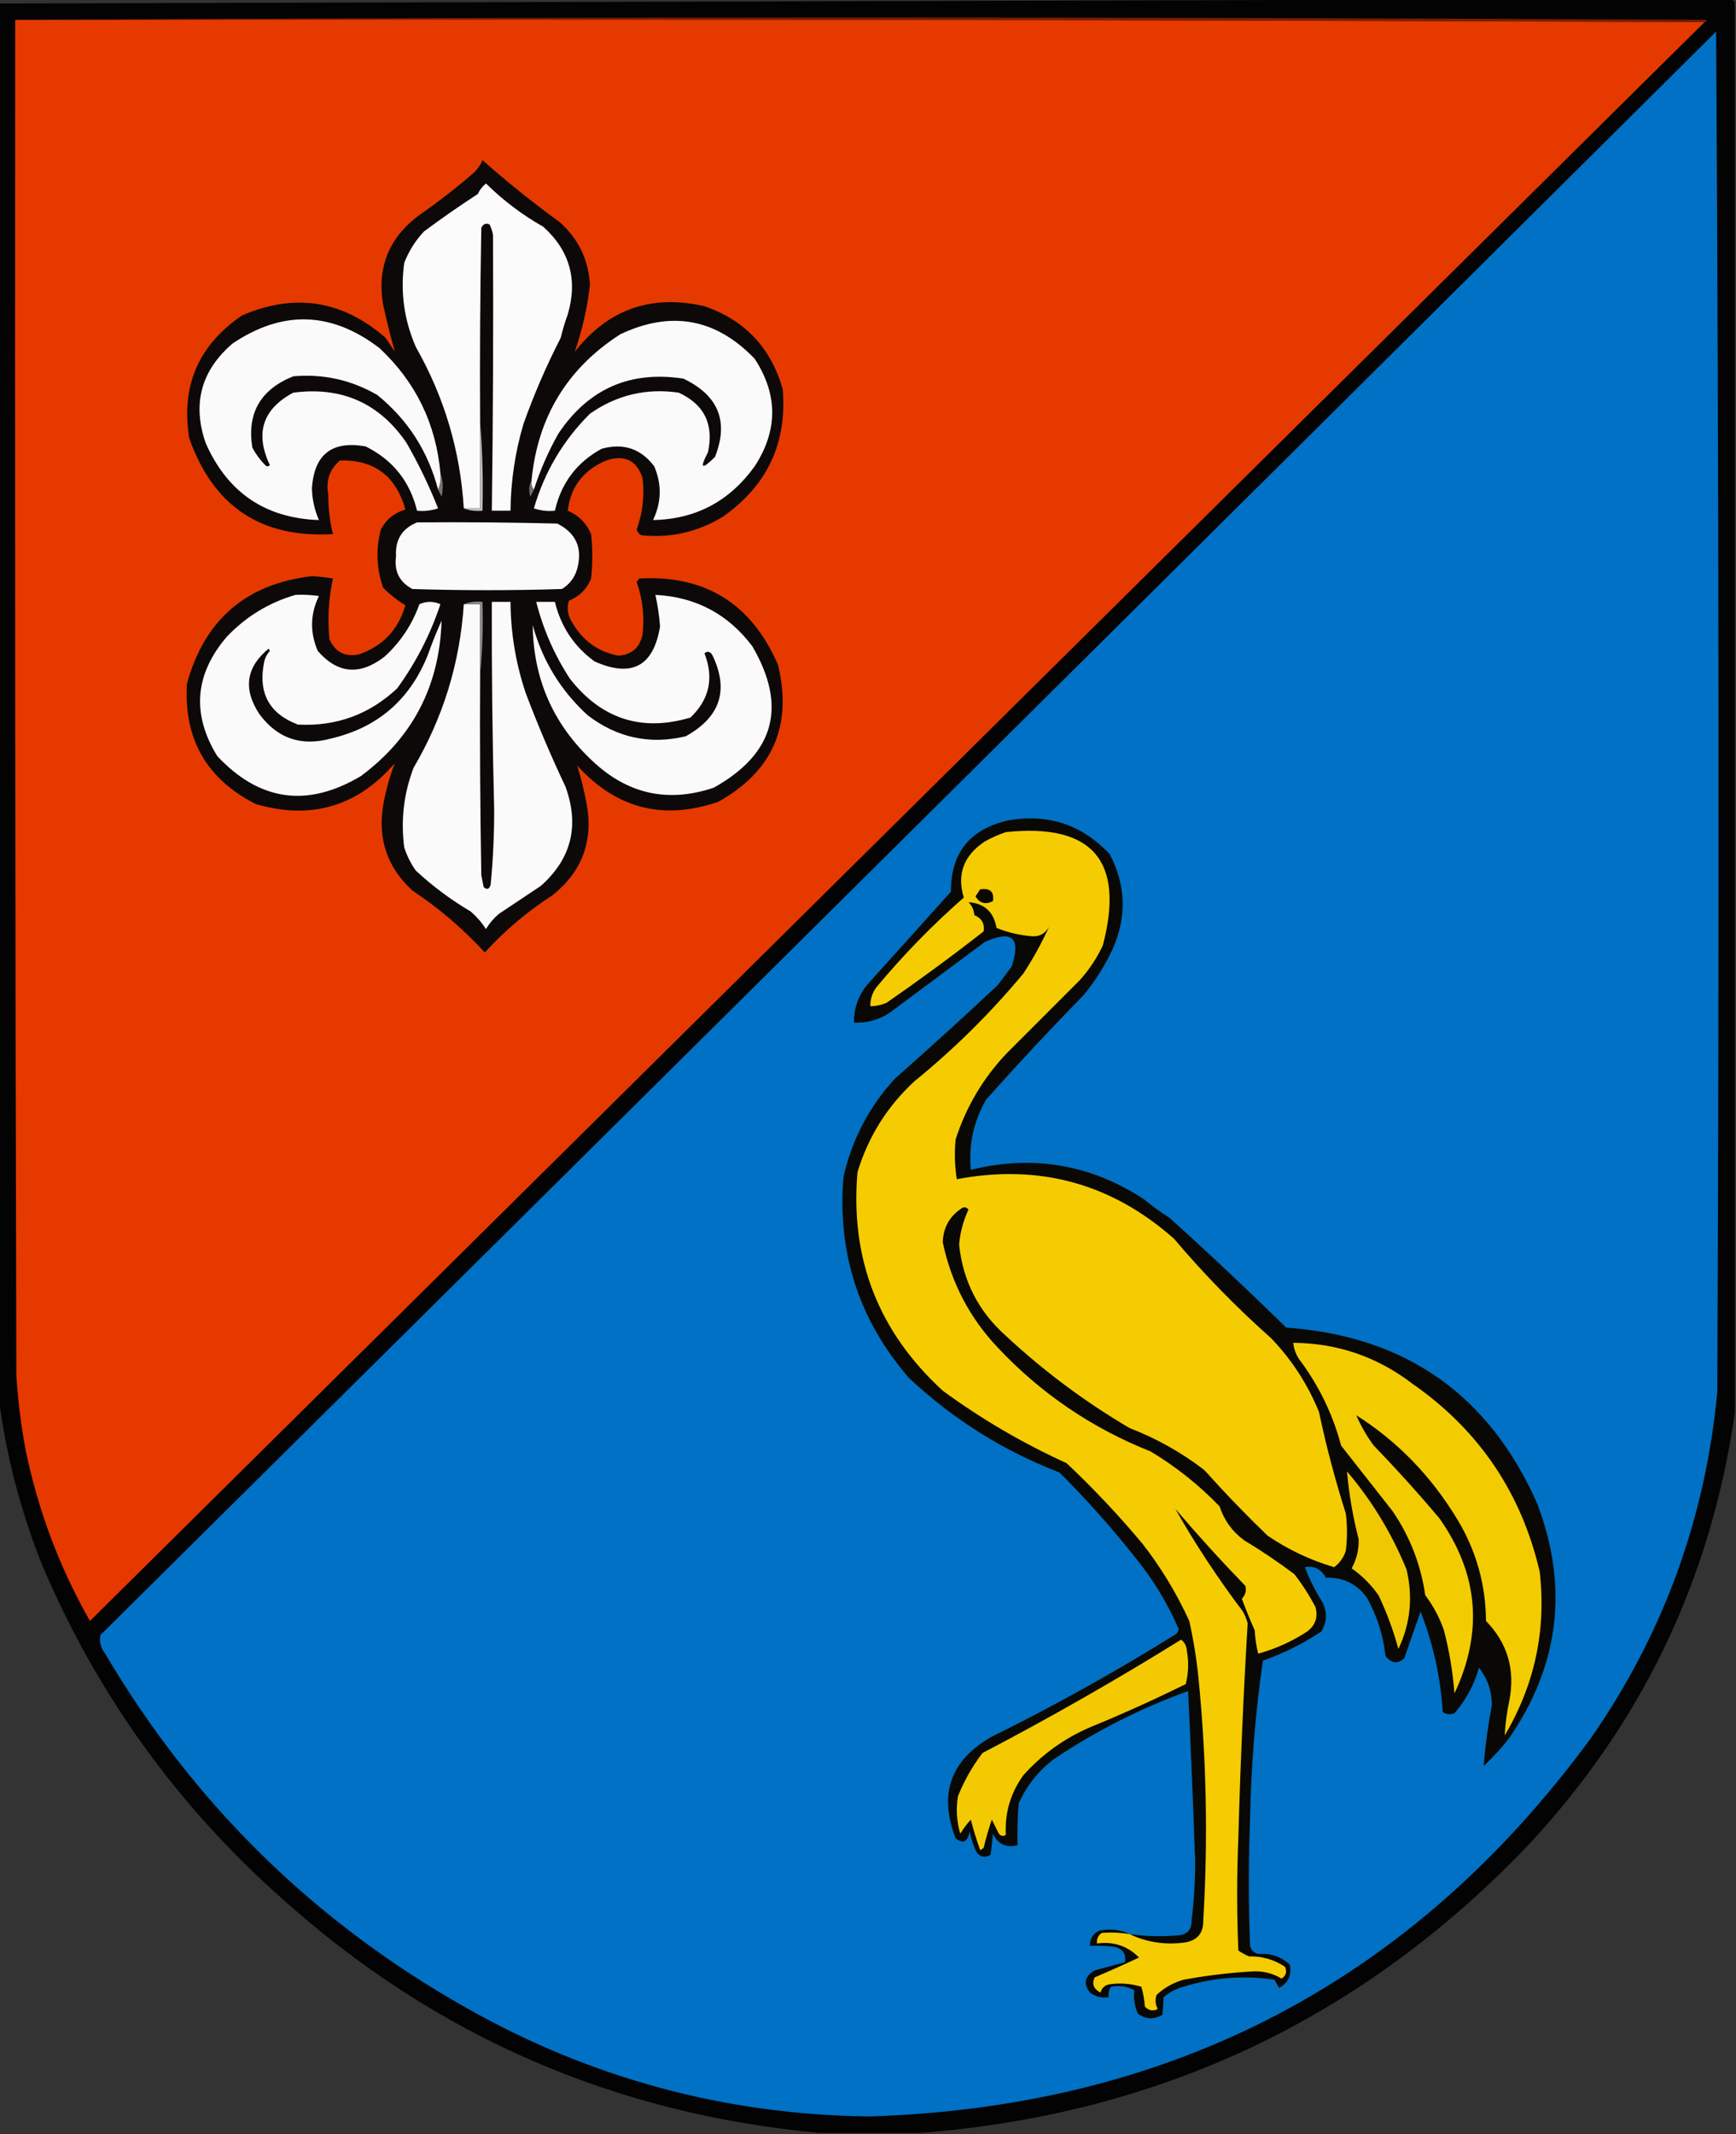
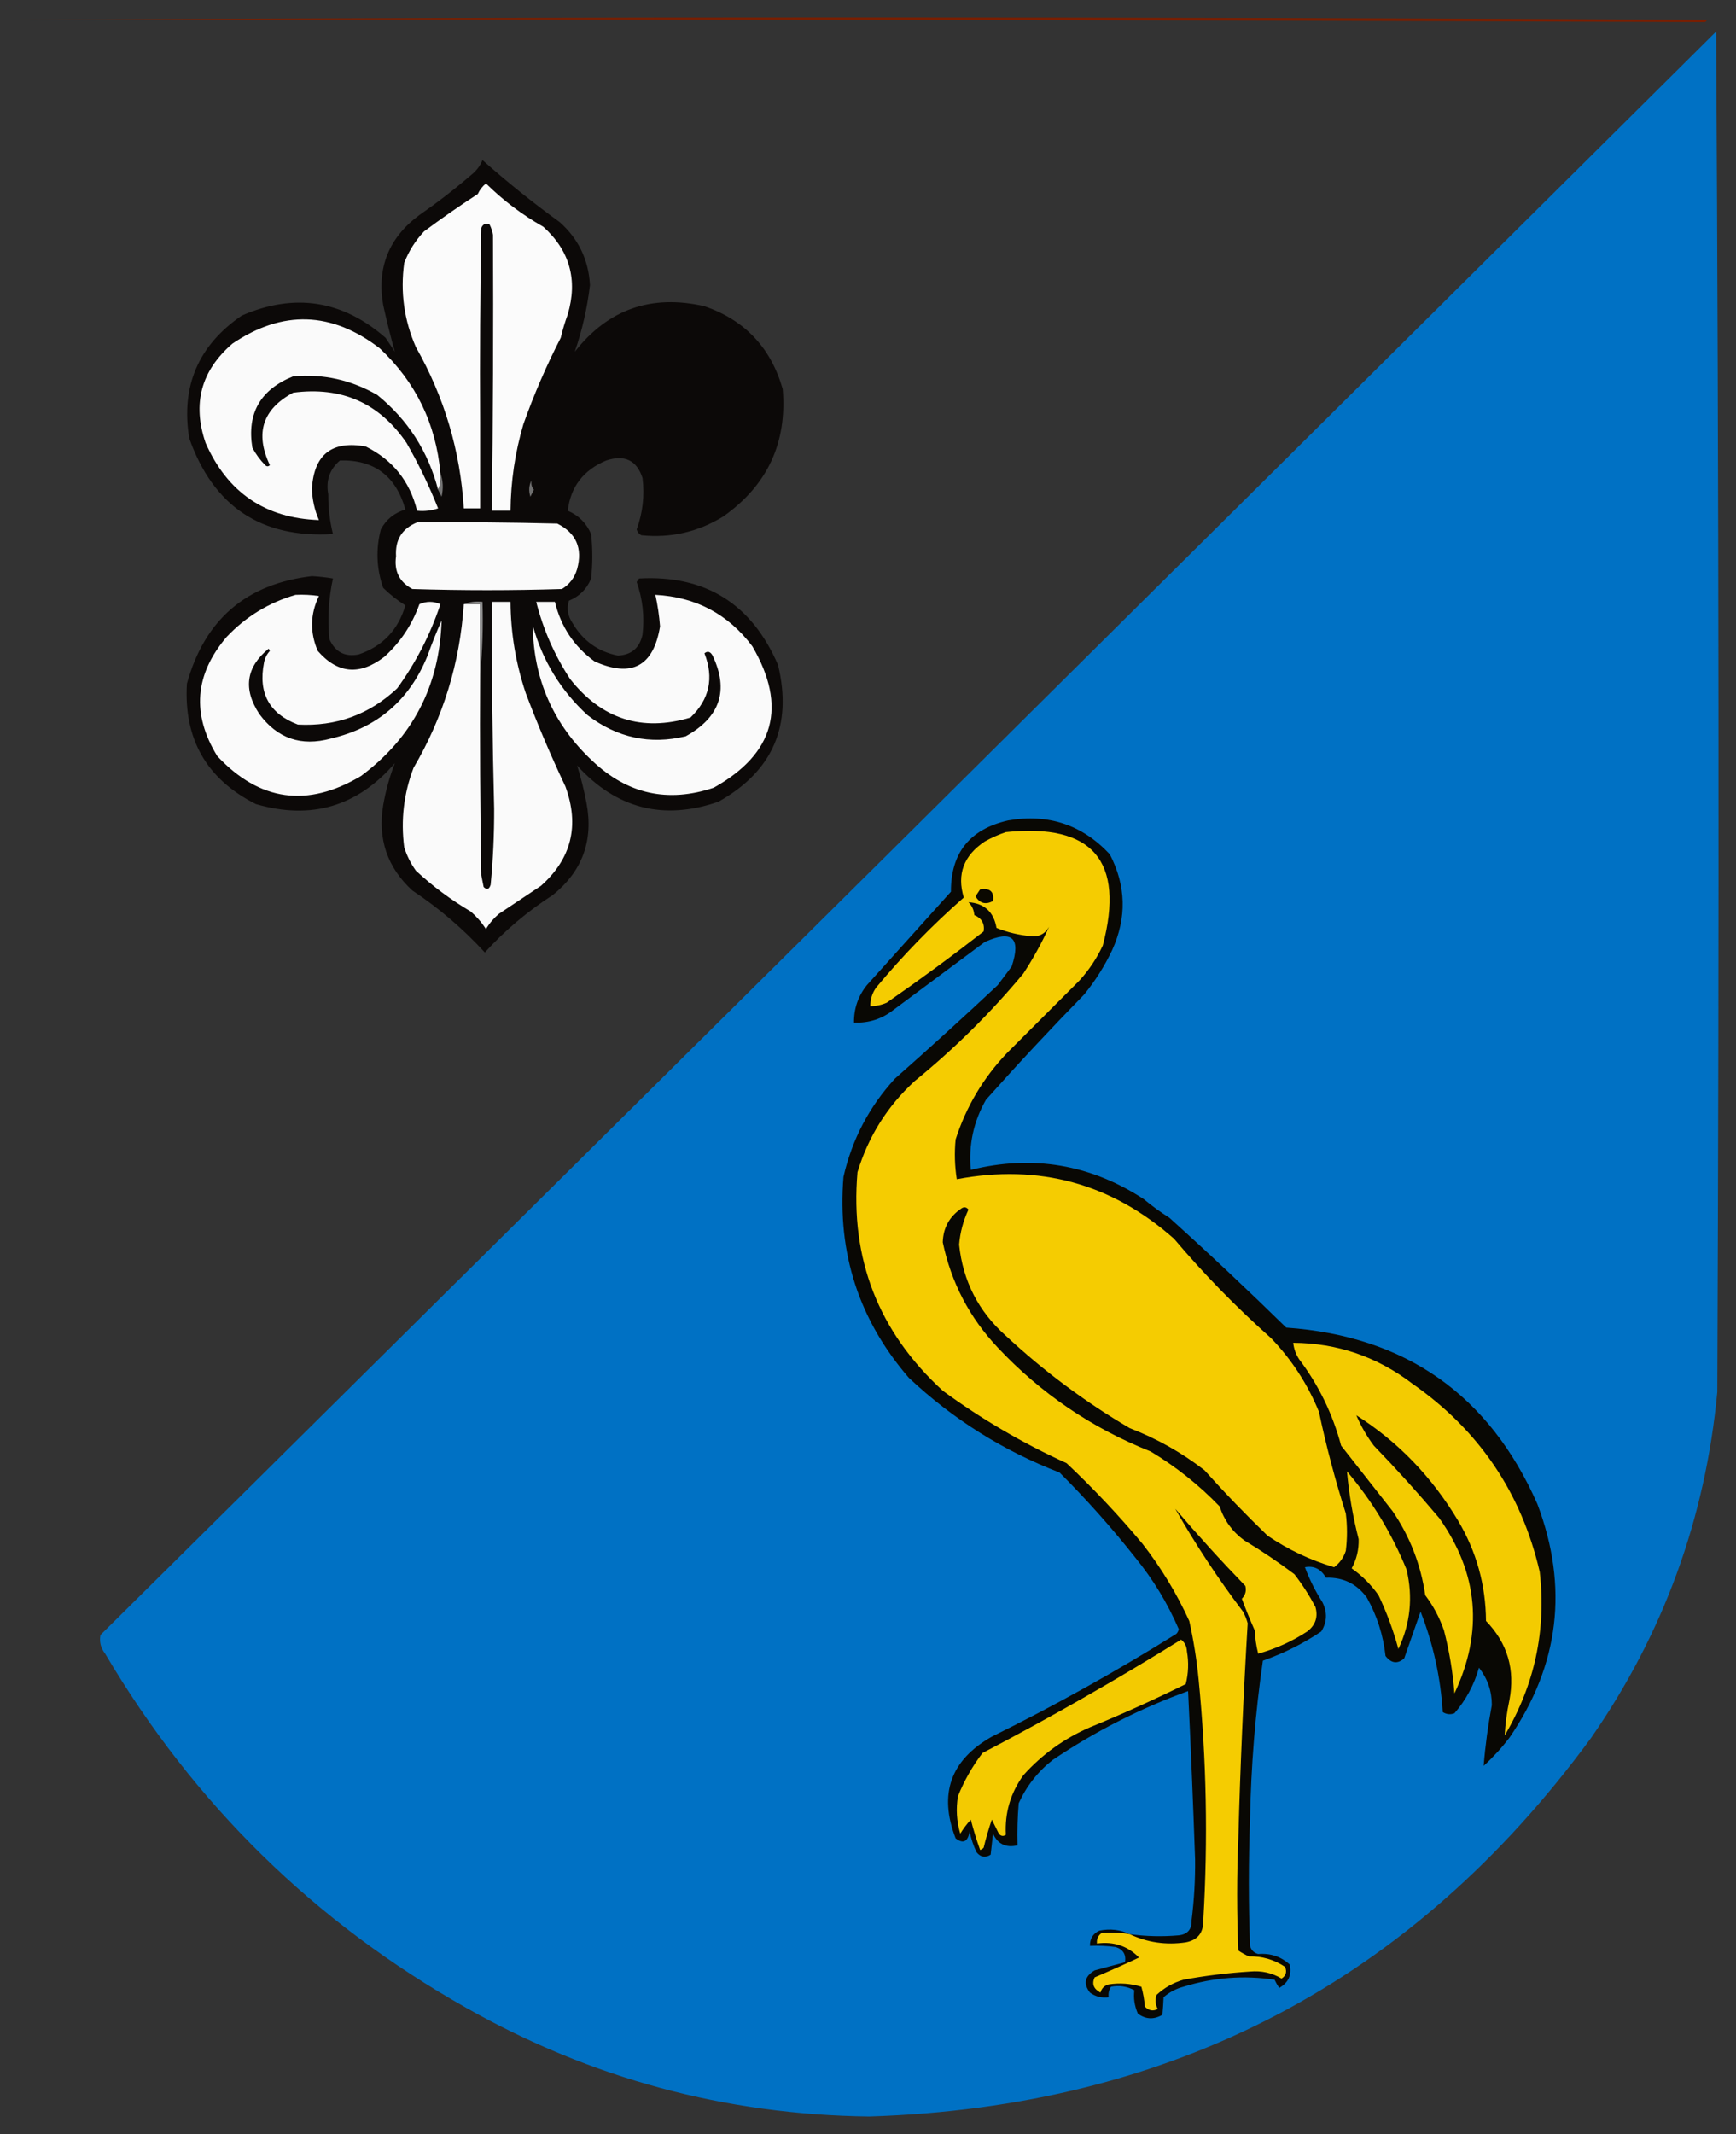
<svg xmlns="http://www.w3.org/2000/svg" version="1.1" width="743px" height="913px" style="shape-rendering:geometricPrecision; text-rendering:geometricPrecision; image-rendering:optimizeQuality; fill-rule:evenodd; clip-rule:evenodd">
  <rect width="100%" height="100%" fill="#333333" stroke="none" />
  <g>
-     <path style="opacity:0.964" fill="#020203" d="M 736.5,-0.5 C 738.167,-0.5 739.833,-0.5 741.5,-0.5C 741.5,0.167 741.833,0.5 742.5,0.5C 742.5,201.833 742.5,403.167 742.5,604.5C 732.313,675.537 702.813,737.204 654,789.5C 583.305,863.427 496.805,904.427 394.5,912.5C 379.833,912.5 365.167,912.5 350.5,912.5C 263.052,904.432 186.719,871.265 121.5,813C 76.159,772.991 41.659,725.158 18,669.5C 8.829,646.478 2.662,622.811 -0.5,598.5C -0.5,399.5 -0.5,200.5 -0.5,1.5C 245.264,0.834 490.931,0.168 736.5,-0.5 Z" />
-   </g>
+     </g>
  <g>
    <path style="opacity:1" fill="#7a1e00" d="M 6.5,8.5 C 247.667,7.167 489,7.167 730.5,8.5C 730.376,9.107 730.043,9.44 729.5,9.5C 488.667,8.5 247.667,8.167 6.5,8.5 Z" />
  </g>
  <g>
-     <path style="opacity:1" fill="#e63900" d="M 6.5,8.5 C 247.667,8.167 488.667,8.5 729.5,9.5C 499.188,237.479 268.854,465.479 38.5,693.5C 25.515,670.725 16.348,646.392 11,620.5C 9.009,609.92 7.675,599.253 7,588.5C 6.5,395.167 6.333,201.834 6.5,8.5 Z" />
-   </g>
+     </g>
  <g>
    <path style="opacity:1" fill="#0071c4" d="M 734.5,13.5 C 735.666,207.333 735.833,401.333 735,595.5C 729.909,649.656 711.909,698.99 681,743.5C 604.797,847.446 501.797,901.446 372,905.5C 310.46,904.741 252.96,889.241 199.5,859C 134.482,822.315 82.982,771.815 45,707.5C 43.115,705.086 42.448,702.419 43,699.5C 273.701,470.966 504.201,242.299 734.5,13.5 Z" />
  </g>
  <g>
    <path style="opacity:1" fill="#0c0908" d="M 206.5,68.5 C 217.029,77.856 228.029,86.689 239.5,95C 247.583,102.166 251.916,111.166 252.5,122C 251.328,131.846 249.161,141.346 246,150.5C 260.249,132.308 278.749,125.808 301.5,131C 318.805,136.973 329.971,148.806 335,166.5C 336.913,189.509 328.413,207.676 309.5,221C 298.723,227.611 287.056,230.278 274.5,229C 273.484,228.481 272.818,227.647 272.5,226.5C 275.095,219.362 275.928,212.029 275,204.5C 272.517,196.921 267.35,194.421 259.5,197C 249.696,201.106 244.196,208.273 243,218.5C 247.667,220.5 251,223.833 253,228.5C 253.667,234.833 253.667,241.167 253,247.5C 251.167,252 248,255.167 243.5,257C 242.469,260.293 242.969,263.46 245,266.5C 249.442,274.119 255.942,278.786 264.5,280.5C 270.284,280.188 273.784,277.188 275,271.5C 275.901,263.815 275.068,256.315 272.5,249C 272.833,248.5 273.167,248 273.5,247.5C 301.832,245.926 321.665,258.26 333,284.5C 339.236,310.468 330.736,329.968 307.5,343C 283.941,351.154 263.775,345.987 247,327.5C 248.619,332.641 249.952,337.974 251,343.5C 254.078,359.602 249.245,372.769 236.5,383C 225.757,389.911 216.09,398.078 207.5,407.5C 198.222,397.385 187.888,388.551 176.5,381C 165.769,371.141 161.602,358.975 164,344.5C 165.103,338.212 166.769,332.212 169,326.5C 152.966,345.065 133.133,350.898 109.5,344C 88.428,333.364 78.595,316.198 80,292.5C 87.548,265.114 105.381,249.78 133.5,246.5C 136.533,246.669 139.533,247.002 142.5,247.5C 140.635,256.07 140.135,264.736 141,273.5C 143.482,278.991 147.649,281.157 153.5,280C 163.764,276.505 170.431,269.505 173.5,259C 170.092,256.87 166.925,254.37 164,251.5C 161.131,243.269 160.798,234.936 163,226.5C 165.292,222.212 168.792,219.378 173.5,218C 169.481,203.62 160.148,196.62 145.5,197C 141.074,200.788 139.408,205.622 140.5,211.5C 140.467,217.265 141.134,222.932 142.5,228.5C 111.818,230.347 91.318,216.68 81,187.5C 77.376,165.246 84.876,147.746 103.5,135C 126.016,125.237 146.516,128.404 165,144.5C 166.333,146.5 167.667,148.5 169,150.5C 167.169,143.981 165.502,137.315 164,130.5C 161.247,114.502 166.414,101.669 179.5,92C 187.119,86.716 194.452,81.049 201.5,75C 203.79,73.223 205.457,71.056 206.5,68.5 Z" />
  </g>
  <g>
    <path style="opacity:1" fill="#fbfbfb" d="M 205.5,180.5 C 205.5,192.833 205.5,205.167 205.5,217.5C 203.167,217.5 200.833,217.5 198.5,217.5C 197.018,192.93 190.184,169.93 178,148.5C 172.954,136.971 171.288,124.971 173,112.5C 174.945,107.443 177.779,102.943 181.5,99C 188.992,93.42 196.659,88.087 204.5,83C 205.304,81.229 206.471,79.729 208,78.5C 215.36,85.76 223.527,91.927 232.5,97C 243.846,107.206 247.346,119.706 243,134.5C 241.798,137.774 240.798,141.107 240,144.5C 233.841,156.484 228.508,168.817 224,181.5C 220.449,193.577 218.615,205.91 218.5,218.5C 215.833,218.5 213.167,218.5 210.5,218.5C 211.022,179.166 211.189,139.833 211,100.5C 210.727,98.899 210.227,97.399 209.5,96C 207.892,95.342 206.725,95.842 206,97.5C 205.5,125.165 205.333,152.831 205.5,180.5 Z" />
  </g>
  <g>
    <path style="opacity:1" fill="#fafafa" d="M 188.5,202.5 C 188.802,205.059 188.468,207.393 187.5,209.5C 183.233,193.123 174.566,179.623 161.5,169C 150.331,162.541 138.331,159.874 125.5,161C 111.46,166.658 105.626,176.825 108,191.5C 109.467,194.266 111.3,196.766 113.5,199C 114.167,199.667 114.833,199.667 115.5,199C 109.046,185.365 112.379,175.032 125.5,168C 146.2,165.273 162.367,172.439 174,189.5C 179.167,198.496 183.667,207.83 187.5,217.5C 184.572,218.484 181.572,218.817 178.5,218.5C 175.439,205.937 168.106,196.77 156.5,191C 142.09,188.411 134.424,194.411 133.5,209C 133.632,213.695 134.632,218.195 136.5,222.5C 113.523,221.715 97.356,210.715 88,189.5C 82.237,172.715 86.071,158.548 99.5,147C 120.927,132.541 141.927,133.208 162.5,149C 177.942,163.466 186.608,181.299 188.5,202.5 Z" />
  </g>
  <g>
-     <path style="opacity:1" fill="#fafafa" d="M 228.5,209.5 C 227.566,208.432 227.232,207.099 227.5,205.5C 230.109,178.432 242.775,157.599 265.5,143C 287.269,132.733 306.435,136.233 323,153.5C 332.996,168.803 332.996,184.136 323,199.5C 312.234,214.476 297.734,222.142 279.5,222.5C 283.133,214.866 283.3,207.199 280,199.5C 274.302,191.937 266.802,189.437 257.5,192C 246.856,197.813 240.19,206.646 237.5,218.5C 234.428,218.817 231.428,218.484 228.5,217.5C 233.059,201.869 241.059,188.369 252.5,177C 263.959,168.969 276.625,165.969 290.5,168C 301.434,173.037 305.601,181.537 303,193.5C 299.325,200.498 300.325,201.165 306,195.5C 312.013,180.331 307.513,169.164 292.5,162C 269.689,158.488 251.856,166.322 239,185.5C 234.68,193.14 231.18,201.14 228.5,209.5 Z" />
-   </g>
+     </g>
  <g>
-     <path style="opacity:1" fill="#bcbcbc" d="M 205.5,180.5 C 206.495,192.989 206.829,205.656 206.5,218.5C 203.615,218.806 200.948,218.473 198.5,217.5C 200.833,217.5 203.167,217.5 205.5,217.5C 205.5,205.167 205.5,192.833 205.5,180.5 Z" />
-   </g>
+     </g>
  <g>
    <path style="opacity:1" fill="#757575" d="M 188.5,202.5 C 189.641,205.64 189.808,208.973 189,212.5C 188.487,211.473 187.987,210.473 187.5,209.5C 188.468,207.393 188.802,205.059 188.5,202.5 Z" />
  </g>
  <g>
    <path style="opacity:1" fill="#6f6f6f" d="M 227.5,205.5 C 227.232,207.099 227.566,208.432 228.5,209.5C 228.013,210.473 227.513,211.473 227,212.5C 226.204,209.961 226.371,207.628 227.5,205.5 Z" />
  </g>
  <g>
    <path style="opacity:1" fill="#fafafa" d="M 178.5,223.5 C 198.503,223.333 218.503,223.5 238.5,224C 246.61,228.064 249.443,234.564 247,243.5C 245.911,247.186 243.745,250.019 240.5,252C 219.167,252.667 197.833,252.667 176.5,252C 170.945,249.032 168.612,244.365 169.5,238C 169.068,230.95 172.068,226.117 178.5,223.5 Z" />
  </g>
  <g>
    <path style="opacity:1" fill="#fafafa" d="M 126.5,254.5 C 129.85,254.335 133.183,254.502 136.5,255C 132.759,262.74 132.592,270.574 136,278.5C 144.514,288.258 154.014,289.091 164.5,281C 171.36,274.791 176.36,267.291 179.5,258.5C 182.5,257.167 185.5,257.167 188.5,258.5C 184.166,271.502 178,283.502 170,294.5C 158.097,305.69 143.931,310.857 127.5,310C 115.262,305.365 110.428,296.532 113,283.5C 113.36,281.579 114.194,279.912 115.5,278.5C 115.333,278.167 115.167,277.833 115,277.5C 105.293,285.445 103.96,294.778 111,305.5C 118.712,315.932 128.879,319.432 141.5,316C 161.435,311.405 175.269,299.571 183,280.5C 184.813,275.387 186.813,270.387 189,265.5C 188.161,293.349 176.661,315.515 154.5,332C 131.629,345.655 111.129,342.822 93,323.5C 81.971,305.579 83.304,288.579 97,272.5C 105.256,263.794 115.089,257.794 126.5,254.5 Z" />
  </g>
  <g>
    <path style="opacity:1" fill="#fafafa" d="M 280.5,254.5 C 297.798,255.398 311.632,262.731 322,276.5C 337.021,302.248 331.521,322.414 305.5,337C 285.87,343.593 268.537,339.759 253.5,325.5C 236.778,309.85 228.278,290.516 228,267.5C 232.167,282.646 240,295.48 251.5,306C 264.162,315.668 278.162,318.668 293.5,315C 308.219,306.846 312.052,295.346 305,280.5C 304.035,278.74 302.868,278.406 301.5,279.5C 305.64,290.072 303.64,299.239 295.5,307C 274.717,313.185 257.551,307.685 244,290.5C 237.328,280.32 232.495,269.32 229.5,257.5C 232.167,257.5 234.833,257.5 237.5,257.5C 240.056,268.122 245.723,276.622 254.5,283C 270.384,290.059 279.718,285.059 282.5,268C 282.154,263.441 281.488,258.941 280.5,254.5 Z" />
  </g>
  <g>
    <path style="opacity:1" fill="#fafafa" d="M 198.5,258.5 C 200.833,258.5 203.167,258.5 205.5,258.5C 205.5,268.5 205.5,278.5 205.5,288.5C 205.333,317.169 205.5,345.835 206,374.5C 206.333,376.167 206.667,377.833 207,379.5C 208.395,380.815 209.395,380.481 210,378.5C 211.038,367.697 211.538,356.864 211.5,346C 210.741,316.505 210.408,287.005 210.5,257.5C 213.167,257.5 215.833,257.5 218.5,257.5C 218.584,270.84 220.751,283.84 225,296.5C 230.133,310.095 235.8,323.428 242,336.5C 248.093,353.19 244.593,367.357 231.5,379C 225.5,383 219.5,387 213.5,391C 211.291,392.873 209.458,395.04 208,397.5C 206.207,394.705 204.04,392.205 201.5,390C 193.042,385.019 185.209,379.186 178,372.5C 175.806,369.446 174.139,366.112 173,362.5C 171.483,350.814 172.817,339.481 177,328.5C 189.701,306.895 196.868,283.562 198.5,258.5 Z" />
  </g>
  <g>
    <path style="opacity:1" fill="#8b8b8b" d="M 198.5,258.5 C 200.948,257.527 203.615,257.194 206.5,257.5C 206.828,268.014 206.494,278.347 205.5,288.5C 205.5,278.5 205.5,268.5 205.5,258.5C 203.167,258.5 200.833,258.5 198.5,258.5 Z" />
  </g>
  <g>
    <path style="opacity:1" fill="#090804" d="M 483.5,827.5 C 490.477,828.457 497.477,828.623 504.5,828C 508.306,827.575 510.14,825.408 510,821.5C 511.087,812.883 511.587,804.216 511.5,795.5C 510.657,771.494 509.657,747.494 508.5,723.5C 487.888,730.972 468.554,740.806 450.5,753C 444.14,758.02 439.307,764.187 436,771.5C 435.501,777.491 435.334,783.491 435.5,789.5C 430.561,790.648 427.061,788.981 425,784.5C 424.667,787.5 424.333,790.5 424,793.5C 421.733,794.935 419.733,794.602 418,792.5C 416.601,789.637 415.601,786.637 415,783.5C 414.267,787.988 412.267,788.988 409,786.5C 401.665,767.503 406.832,753.003 424.5,743C 451.64,729.601 477.973,714.934 503.5,699C 504.022,698.439 504.355,697.772 504.5,697C 499.722,685.934 493.555,675.768 486,666.5C 475.909,653.738 465.076,641.572 453.5,630C 429.319,620.665 407.819,607.165 389,589.5C 367.66,564.812 358.327,536.145 361,503.5C 364.665,487.501 371.998,473.501 383,461.5C 397.856,448.4 412.523,435.067 427,421.5C 429,418.833 431,416.167 433,413.5C 437.063,401.228 433.23,397.728 421.5,403C 408.5,412.667 395.5,422.333 382.5,432C 377.518,435.938 371.851,437.772 365.5,437.5C 365.439,431.516 367.272,426.183 371,421.5C 383,408.167 395,394.833 407,381.5C 406.925,364.892 415.092,354.725 431.5,351C 448.688,348.021 463.188,352.855 475,365.5C 481.98,378.941 482.313,392.608 476,406.5C 472.75,413.34 468.75,419.673 464,425.5C 449.633,440.199 435.633,455.199 422,470.5C 416.676,479.798 414.509,489.798 415.5,500.5C 441.986,493.97 466.653,498.137 489.5,513C 492.99,515.911 496.656,518.578 500.5,521C 517.468,536.3 534.135,551.967 550.5,568C 601.585,571.613 637.419,596.78 658,643.5C 671.41,679.005 667.41,712.339 646,743.5C 642.702,747.8 639.035,751.8 635,755.5C 635.7,746.819 636.866,738.152 638.5,729.5C 638.505,723.514 636.672,718.181 633,713.5C 630.928,720.813 627.428,727.313 622.5,733C 620.765,733.651 619.098,733.485 617.5,732.5C 616.568,717.673 613.401,703.339 608,689.5C 605.676,696.104 603.343,702.77 601,709.5C 598.146,712.016 595.479,711.683 593,708.5C 592.023,699.579 589.356,691.245 585,683.5C 580.664,677.582 574.831,674.749 567.5,675C 565.365,671.264 562.365,669.764 558.5,670.5C 560.473,675.779 562.973,680.779 566,685.5C 568.148,689.811 567.981,693.977 565.5,698C 557.719,703.209 549.386,707.376 540.5,710.5C 537.258,733.036 535.425,755.702 535,778.5C 534.333,796.5 534.333,814.5 535,832.5C 535.5,834.333 536.667,835.5 538.5,836C 543.743,835.564 548.243,837.064 552,840.5C 552.959,844.916 551.459,848.25 547.5,850.5C 546.738,849.372 546.071,848.205 545.5,847C 532.337,845.021 519.337,846.021 506.5,850C 503.302,850.848 500.469,852.348 498,854.5C 497.893,857.131 497.727,859.631 497.5,862C 493.846,864.14 490.346,863.973 487,861.5C 485.556,858.135 485.056,854.802 485.5,851.5C 482.33,849.805 478.996,849.305 475.5,850C 474.62,851.356 474.286,852.856 474.5,854.5C 471.518,854.896 468.851,854.229 466.5,852.5C 463.572,848.698 464.239,845.532 468.5,843C 472.841,841.828 477.174,840.661 481.5,839.5C 482.026,836.192 480.693,834.026 477.5,833C 473.848,832.501 470.182,832.335 466.5,832.5C 466.444,829.439 467.778,827.272 470.5,826C 475.136,825.061 479.469,825.561 483.5,827.5 Z" />
  </g>
  <g>
    <path style="opacity:1" fill="#f5cc01" d="M 483.5,827.5 C 491.029,831.074 499.029,832.241 507.5,831C 512.627,830.031 515.127,826.864 515,821.5C 517.046,787.128 516.379,752.795 513,718.5C 512.175,710.072 510.842,701.739 509,693.5C 503.59,681.668 496.923,670.668 489,660.5C 478.899,648.396 468.065,636.896 456.5,626C 437.684,617.433 420.017,607.099 403.5,595C 375.984,569.778 363.817,538.612 367,501.5C 371.623,486.251 379.789,473.251 391.5,462.5C 408.482,448.684 423.982,433.351 438,416.5C 442.256,409.974 445.923,403.307 449,396.5C 447.212,399.628 444.545,400.961 441,400.5C 436,400.042 431.167,398.875 426.5,397C 425.321,390.151 421.321,386.484 414.5,386C 416.004,387.491 416.837,389.324 417,391.5C 420.169,392.842 421.502,395.176 421,398.5C 407.448,409.053 393.614,419.219 379.5,429C 377.26,429.977 374.927,430.477 372.5,430.5C 372.46,427.575 373.293,424.909 375,422.5C 386.501,408.666 399.001,395.833 412.5,384C 409.468,374.015 412.468,366.015 421.5,360C 424.382,358.392 427.382,357.059 430.5,356C 467.657,352.159 481.49,368.326 472,404.5C 469.411,410.016 466.078,415.016 462,419.5C 451.667,429.833 441.333,440.167 431,450.5C 420.852,461.124 413.519,473.457 409,487.5C 408.446,493.188 408.613,498.855 409.5,504.5C 444.797,497.842 475.797,506.342 502.5,530C 515.3,545.134 529.133,559.301 544,572.5C 552.817,581.661 559.65,592.161 564.5,604C 567.614,618.693 571.447,633.193 576,647.5C 576.667,652.833 576.667,658.167 576,663.5C 575.059,666.393 573.393,668.726 571,670.5C 560.772,667.469 551.272,662.969 542.5,657C 533.191,648.023 524.191,638.69 515.5,629C 505.773,621.466 495.106,615.466 483.5,611C 464.405,599.782 446.738,586.615 430.5,571.5C 418.8,561.1 412.133,548.1 410.5,532.5C 410.931,527.29 412.265,522.29 414.5,517.5C 413.635,516.417 412.635,516.251 411.5,517C 406.353,520.46 403.687,525.293 403.5,531.5C 407.119,548.74 414.953,563.74 427,576.5C 445.456,596.157 467.29,610.99 492.5,621C 503.336,627.51 513.169,635.344 522,644.5C 523.922,650.43 527.422,655.263 532.5,659C 539.926,663.462 547.092,668.295 554,673.5C 557.394,677.898 560.394,682.565 563,687.5C 564.202,691.793 563.035,695.293 559.5,698C 553.006,702.246 546.006,705.413 538.5,707.5C 537.676,704.215 537.176,700.882 537,697.5C 535.028,693.057 533.195,688.557 531.5,684C 533.029,682.418 533.529,680.585 533,678.5C 522.659,667.825 512.659,656.825 503,645.5C 511.604,660.662 521.27,675.329 532,689.5C 532.862,691.087 533.529,692.754 534,694.5C 532.169,725.117 530.835,755.784 530,786.5C 529.333,802.5 529.333,818.5 530,834.5C 531.419,835.46 532.919,836.293 534.5,837C 540.208,836.883 545.374,838.383 550,841.5C 550.884,843.641 550.384,845.307 548.5,846.5C 544.394,844.042 539.894,843.042 535,843.5C 525.427,844.106 515.927,845.272 506.5,847C 502.131,848.267 498.297,850.433 495,853.5C 494.313,855.568 494.48,857.568 495.5,859.5C 493.525,860.578 491.692,860.245 490,858.5C 489.782,855.574 489.282,852.74 488.5,850C 483.905,848.607 479.239,848.274 474.5,849C 472.667,849.5 471.5,850.667 471,852.5C 468.052,850.957 467.218,848.79 468.5,846C 474.982,843.239 481.315,840.406 487.5,837.5C 482.589,832.529 476.589,830.529 469.5,831.5C 469.297,829.61 469.963,828.11 471.5,827C 475.51,826.643 479.51,826.81 483.5,827.5 Z" />
  </g>
  <g>
    <path style="opacity:1" fill="#0b0800" d="M 419.5,380.5 C 423.73,379.831 425.563,381.498 425,385.5C 421.857,387.172 419.357,386.506 417.5,383.5C 418.193,382.482 418.859,381.482 419.5,380.5 Z" />
  </g>
  <g>
    <path style="opacity:1" fill="#f3cb01" d="M 553.5,574.5 C 572.444,574.648 589.444,580.481 604.5,592C 632.988,611.826 651.155,638.659 659,672.5C 661.836,697.5 656.836,720.834 644,742.5C 644.263,737.5 644.93,732.5 646,727.5C 648.545,714.331 645.212,702.998 636,693.5C 635.893,678.071 631.893,663.737 624,650.5C 612.755,631.764 598.255,616.764 580.5,605.5C 582.495,610.16 584.995,614.494 588,618.5C 597.703,628.535 607.037,638.868 616,649.5C 632.757,673.171 634.924,698.171 622.5,724.5C 621.8,715.368 620.3,706.368 618,697.5C 616.112,692.055 613.445,687.055 610,682.5C 608.105,669.385 603.439,657.385 596,646.5C 588.667,637.167 581.333,627.833 574,618.5C 570.391,604.951 564.391,592.617 556,581.5C 554.589,579.35 553.755,577.016 553.5,574.5 Z" />
  </g>
  <g>
    <path style="opacity:1" fill="#efc801" d="M 576.5,629.5 C 587.186,642.053 595.686,656.053 602,671.5C 604.806,683.332 603.639,694.666 598.5,705.5C 596.366,697.6 593.533,689.934 590,682.5C 586.811,677.978 582.978,674.145 578.5,671C 580.631,667.106 581.631,662.939 581.5,658.5C 579.042,648.993 577.375,639.326 576.5,629.5 Z" />
  </g>
  <g>
    <path style="opacity:1" fill="#f3ca01" d="M 505.5,701.5 C 507.067,702.681 507.901,704.347 508,706.5C 508.828,711.202 508.662,715.869 507.5,720.5C 494.043,727.151 480.376,733.318 466.5,739C 455.5,743.75 446,750.583 438,759.5C 432.493,767.134 429.993,775.634 430.5,785C 429.365,785.749 428.365,785.583 427.5,784.5C 426.498,782.49 425.498,780.49 424.5,778.5C 423.146,782.434 421.979,786.434 421,790.5C 420.586,790.957 420.086,791.291 419.5,791.5C 417.984,787.281 416.65,782.948 415.5,778.5C 413.808,780.359 412.308,782.359 411,784.5C 409.437,779.282 409.104,773.949 410,768.5C 412.667,761.84 416.167,755.673 420.5,750C 449.547,734.818 477.88,718.651 505.5,701.5 Z" />
  </g>
</svg>